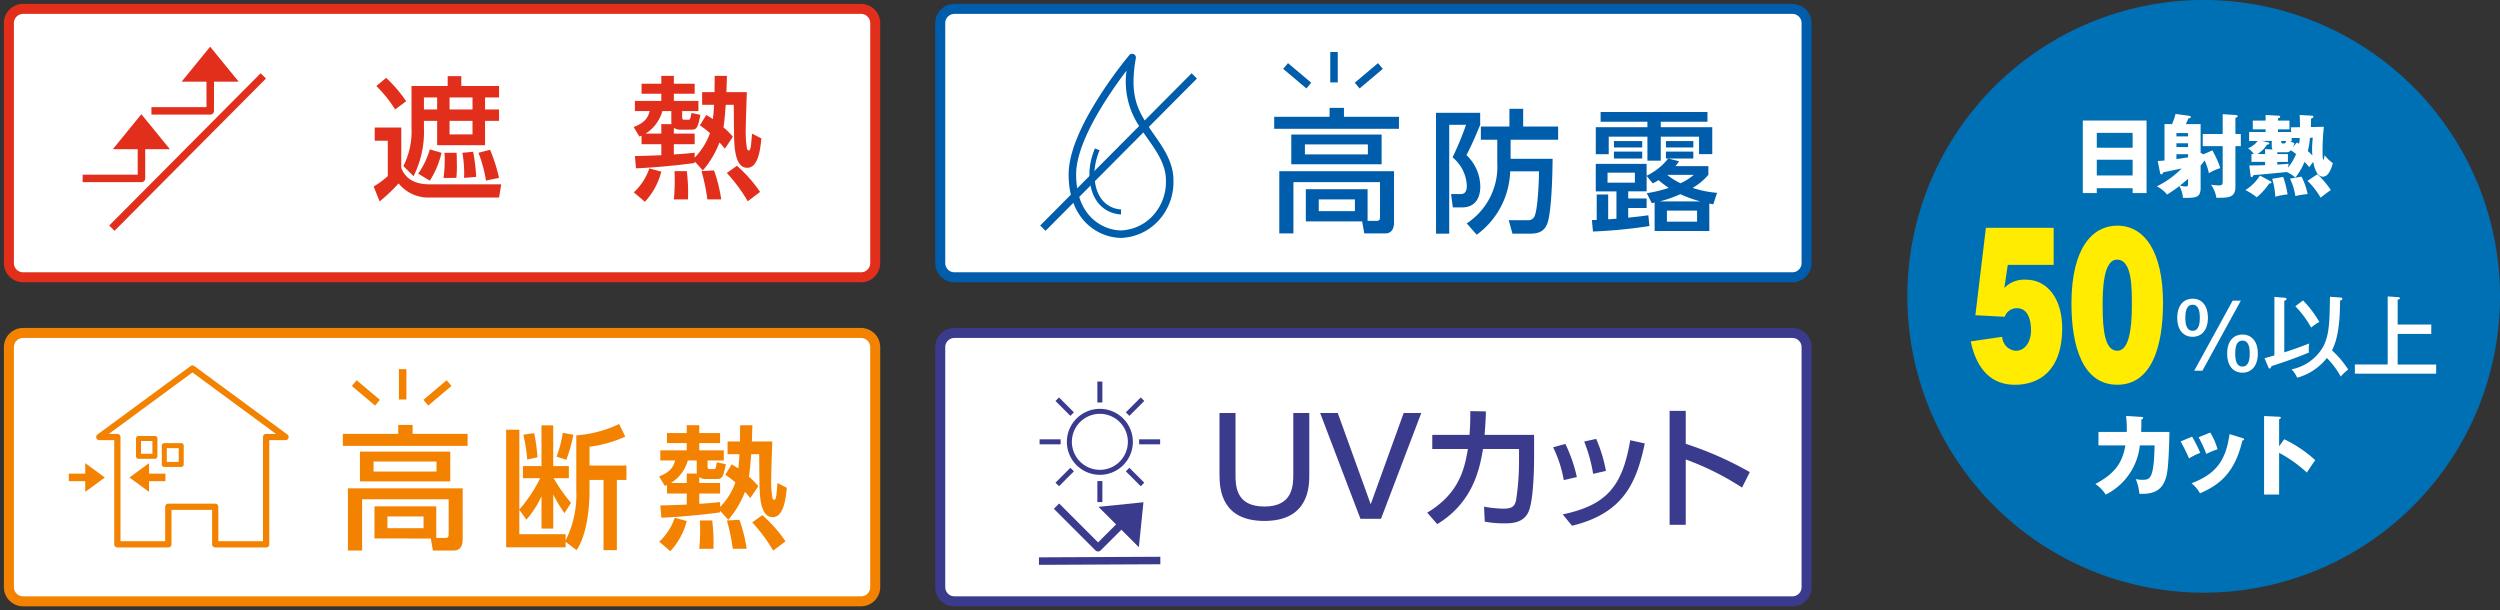
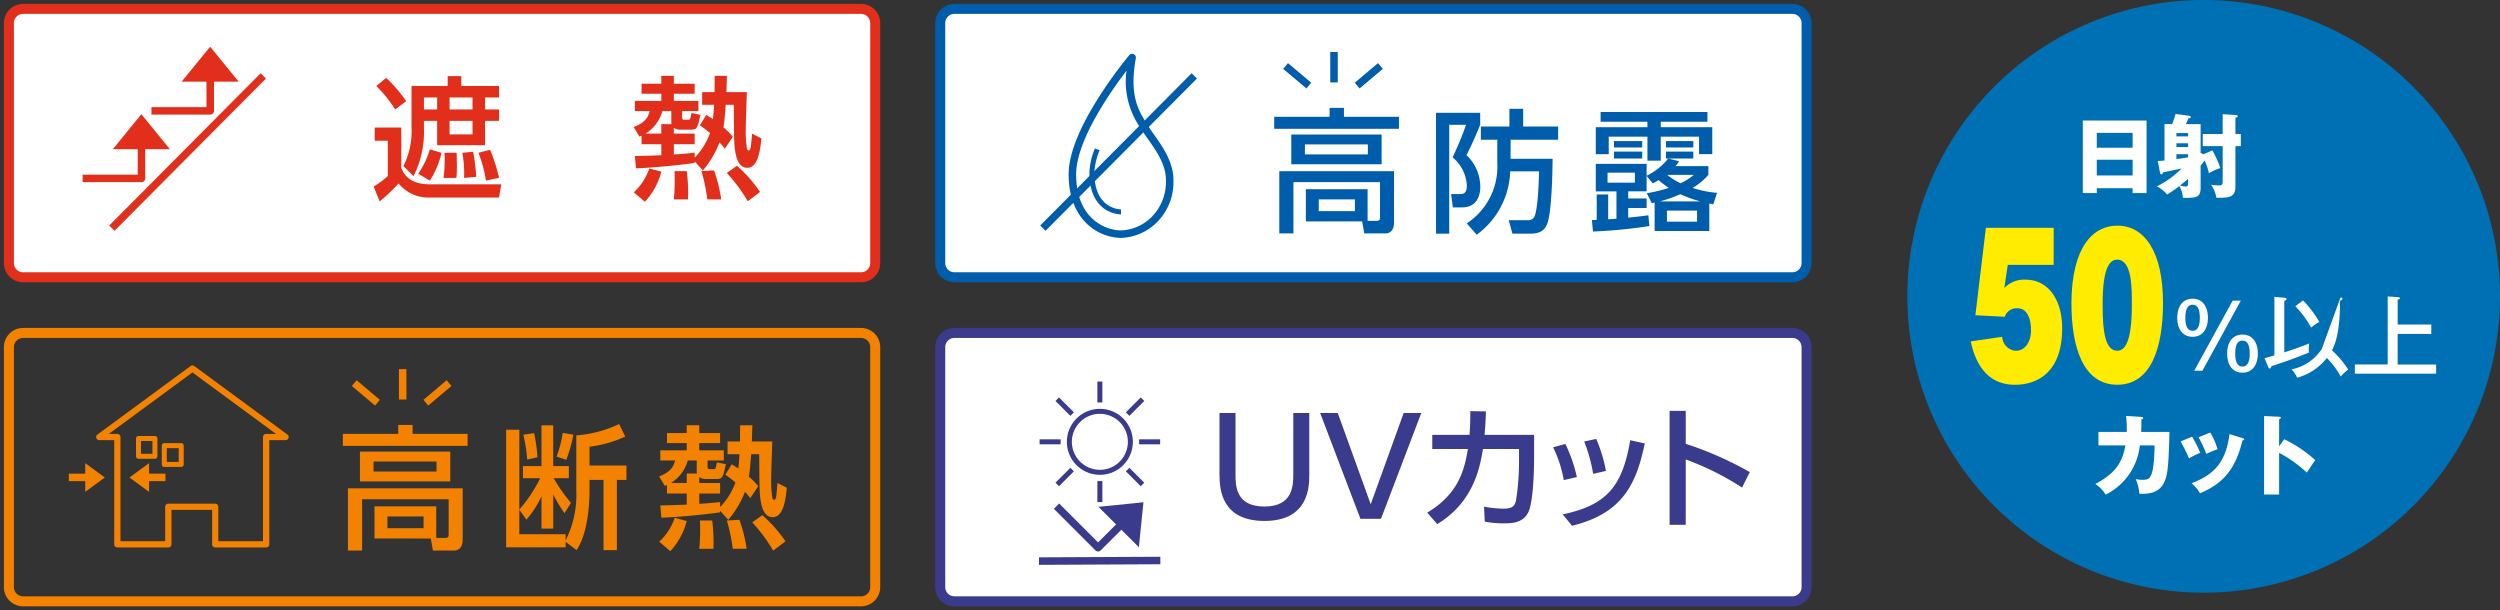
<svg xmlns="http://www.w3.org/2000/svg" width="400" height="97.637" viewBox="0 0 400 97.637">
  <rect x="0" y="0" width="400" height="97.637" fill="#333333" stroke="none" />
  <defs>
    <clipPath id="a">
      <rect width="400" height="97.638" fill="none" />
    </clipPath>
  </defs>
  <g clip-path="url(#a)">
    <path d="M266.28,47.414A47.414,47.414,0,1,1,218.867,0,47.414,47.414,0,0,1,266.28,47.414" transform="translate(133.72 -0.001)" fill="#0070b4" />
    <path d="M189.461,21.664v.781h-2.234V10.833h10.2V22.445H195.2v-.781ZM195.2,12.81h-5.737v2.376H195.2Zm0,4.3h-5.737v2.519H195.2Z" transform="translate(146.022 8.448)" fill="#fff" />
    <path d="M201.339,16.7l1.424-.627a17.377,17.377,0,0,1,1.282,2.832,8.054,8.054,0,0,0-1.835.826,9.546,9.546,0,0,0-.683-2.05c-.356.484-.527.683-.641.826v3.53c0,1.636-.739,1.636-2.832,1.636a4.508,4.508,0,0,0-.57-1.892c-.712.555-1.41,1.011-1.963,1.367a5.146,5.146,0,0,0-1.638-1.324,14.263,14.263,0,0,0,3.969-2.86c-1.294.285-2.631.555-2.944.612-.043.114-.114.328-.3.328a.227.227,0,0,1-.2-.185l-.384-1.937c.34-.028.6-.043,1.082-.084V11.864h1.209a9.027,9.027,0,0,0,.555-1.622l2.177.3c.1.014.272.041.272.185s-.116.171-.4.242a9.381,9.381,0,0,1-.4.9h2.364v4.6Zm-4.325-2.86h1.865V13.3h-1.865Zm1.865,1.095h-1.865v.612h1.865Zm0,1.751h-1.865v.783c.456-.059,1.365-.2,1.865-.287Zm0,3.928c-.2.185-.527.482-1.3,1.08a3.3,3.3,0,0,0,.911.157c.384,0,.384-.157.384-.655Zm5.536-10.332,2.036.128c.155.014.354.014.354.2,0,.155-.128.185-.354.256v2.59h.867v1.935h-.867v6.5c0,1.766-1.1,1.766-3.045,1.766a4.99,4.99,0,0,0-.856-2.093,7.837,7.837,0,0,0,1.225.114c.513,0,.641-.085.641-.682V15.393h-3.188V13.458h3.188Z" transform="translate(151.214 7.987)" fill="#fff" />
-     <path d="M205.871,20.941c.071.043.142.1.142.171,0,.141-.142.171-.37.185a9.606,9.606,0,0,1-1.992,2.205,9.911,9.911,0,0,0-1.808-1.153,7.2,7.2,0,0,0,2.321-2.319Zm6.563-10.5c.2.014.283.057.283.171,0,.157-.228.242-.368.3-.016.214-.016,1.152-.03,1.353l2.077-.044a36.46,36.46,0,0,0-.212,3.9c0,.214,0,1.367.112,1.367.085,0,.13-.171.228-.726a5.316,5.316,0,0,0,1.31,1.267c-.4,1.465-.9,2.177-1.609,2.177-1.08,0-1.436-1.864-1.536-2.362-.228.271-.527.7-.639.853a6.089,6.089,0,0,0-.755-.853,10.107,10.107,0,0,1-1.467,2.519,4.4,4.4,0,0,0-1.381-.9c-3.6.356-3.615.356-5.279.484-.157.242-.2.328-.327.328s-.157-.128-.171-.228l-.2-1.636c1.253,0,1.963-.028,2.52-.044v-.525h-2.179V16.586h.384a3.478,3.478,0,0,0-.924-.91,3.758,3.758,0,0,0,1.536-1.182h-1.367V13.056h2.634v-.427h-2.05V11.235h2.05v-.9l2.063.114c.214.014.269.071.269.171s-.085.157-.354.271v.342h1.835v1.394h-1.835v.427h2.107l-.045-.74,1.465-.028c-.012-1.023-.012-1.294-.055-1.949Zm-7.444,6.148v-.8l1.209.071a.933.933,0,0,1-.142-.57v-.8H204.5l.968.228c.071.014.2.071.2.171,0,.157-.187.169-.37.185a4.624,4.624,0,0,1-1.524,1.508Zm2.9,3.658a15.824,15.824,0,0,1,.7,2.8,9.878,9.878,0,0,0-1.963.37,12.255,12.255,0,0,0-.5-2.875Zm-.942-1.977c.612-.043,1.125-.071,1.808-.13-.028.157-.041.315-.085.628a10.079,10.079,0,0,0,1.282-2.164,6.162,6.162,0,0,0-.84-.627.807.807,0,0,1-.669.328h-1.5v.285h1.7v1.253h-1.7Zm.628-3.772a.566.566,0,0,0,.029.271.244.244,0,0,0,.24.128c.344,0,.4,0,.513-.4Zm3.243,5.706a10.621,10.621,0,0,1,.982,2.789,12.827,12.827,0,0,0-1.965.313,9.473,9.473,0,0,0-.867-2.789Zm-.724-5.479c.157.1.228.142.34.226a6.689,6.689,0,0,0,.1-.938l-1.294.014v.47h-.258c.4.228.541.285.712.37a3.353,3.353,0,0,1-.256.611Zm3.259,5.094a14.121,14.121,0,0,1,2.163,2.533c-.37.214-1.166.84-1.65,1.21a12.025,12.025,0,0,0-2.093-2.689Zm-1.182-5.835a13.119,13.119,0,0,1-.34,2.12,9,9,0,0,1,.724.712c-.028-.37-.043-.726-.043-1a16.919,16.919,0,0,1,.114-1.849Z" transform="translate(157.422 8.062)" fill="#fff" />
    <path d="M200.624,29.907c0,2.049-1.068,3.045-2.447,3.045-1.565,0-2.462-1.225-2.462-3,0-2.307,1.251-3.1,2.462-3.1,1.424,0,2.447,1.054,2.447,3.061m-3.613,0c0,1.038.2,2.077,1.166,2.077.982,0,1.152-1.082,1.152-2.077,0-1.1-.212-2.093-1.152-2.093-.627,0-1.166.427-1.166,2.093m8.88-2.746-6.148,11.214h-1.31l6.15-11.214Zm2.718,8.467c0,2.063-1.082,3.06-2.463,3.06-1.563,0-2.447-1.239-2.447-3.017,0-2.3,1.239-3.088,2.447-3.088,1.424,0,2.463,1.039,2.463,3.045m-3.615,0c0,1.038.185,2.077,1.152,2.077.983,0,1.169-1.068,1.169-2.077,0-1.1-.214-2.077-1.169-2.077-.938,0-1.152.966-1.152,2.077" transform="translate(152.642 20.937)" fill="#fff" />
-     <path d="M203.562,36.512c.427-.114,1.225-.342,1.581-.456V26.692l1.638.142c.085.014.3.014.3.2s-.187.228-.358.285v8.253c1.353-.427,2.675-.91,3.985-1.422a5.613,5.613,0,0,0-.071.968,4.4,4.4,0,0,0,.029.482c-1.835.755-3.33,1.31-5.991,2.179-.085.228-.171.384-.3.384s-.185-.157-.214-.242Zm12.153-9.72c.116.014.3.028.3.185,0,.2-.171.256-.37.328,0,3.686-.411,6.319-1.294,7.94a15.786,15.786,0,0,1,2.6,3.074,7.494,7.494,0,0,0-1.194,1.125,13.294,13.294,0,0,0-2.22-2.974,9.091,9.091,0,0,1-4.754,3.159,4.407,4.407,0,0,0-.9-1.339,7.536,7.536,0,0,0,4.838-3.257c1.21-1.908,1.255-4.2,1.31-8.355Zm-5.991.47a17.011,17.011,0,0,1,2.606,3.444,8.7,8.7,0,0,0-1.31.9,15.475,15.475,0,0,0-2.533-3.414Z" transform="translate(158.762 20.806)" fill="#fff" />
+     <path d="M203.562,36.512c.427-.114,1.225-.342,1.581-.456V26.692l1.638.142c.085.014.3.014.3.2s-.187.228-.358.285v8.253c1.353-.427,2.675-.91,3.985-1.422a5.613,5.613,0,0,0-.071.968,4.4,4.4,0,0,0,.029.482c-1.835.755-3.33,1.31-5.991,2.179-.085.228-.171.384-.3.384s-.185-.157-.214-.242Zm12.153-9.72c.116.014.3.028.3.185,0,.2-.171.256-.37.328,0,3.686-.411,6.319-1.294,7.94a15.786,15.786,0,0,1,2.6,3.074,7.494,7.494,0,0,0-1.194,1.125,13.294,13.294,0,0,0-2.22-2.974,9.091,9.091,0,0,1-4.754,3.159,4.407,4.407,0,0,0-.9-1.339,7.536,7.536,0,0,0,4.838-3.257Zm-5.991.47a17.011,17.011,0,0,1,2.606,3.444,8.7,8.7,0,0,0-1.31.9,15.475,15.475,0,0,0-2.533-3.414Z" transform="translate(158.762 20.806)" fill="#fff" />
    <path d="M223.907,31.143v1.5h-5.379v4.895h6.16V39H211.683V37.533h5.251V26.647l1.695.114c.141.012.271.084.271.169,0,.13-.085.158-.37.244v3.969Z" transform="translate(165.096 20.782)" fill="#fff" />
    <path d="M195.713,37.545c.185.014.285.028.285.157,0,.171-.171.214-.285.256.014.441.014,1.025-.028,1.994h4.525c-.126,6.048-.4,7.029-.739,7.826-.37.869-1.125,2.234-4.071,2.063a8.131,8.131,0,0,0-.584-2.362,3.566,3.566,0,0,0,1.011.128c1.239,0,1.894,0,2.006-5.507h-2.362a9.956,9.956,0,0,1-5.464,7.883,5.736,5.736,0,0,0-1.652-1.707c3.289-1.751,4.313-3.473,4.811-6.176h-4.313V39.951h4.525a16.684,16.684,0,0,0-.112-2.563Z" transform="translate(146.902 29.159)" fill="#fff" />
    <path d="M197.855,39.538a22,22,0,0,1,1.308,2.6,9.212,9.212,0,0,0-1.8.883,30.085,30.085,0,0,0-1.339-2.718Zm8.056.228c.155.043.271.085.271.214s-.2.157-.271.157c-1.194,5.051-3.487,7.045-6.789,8.467A5.741,5.741,0,0,0,197.77,47c3.643-1.41,5.466-3.344,6.077-7.871Zm-5.153-.883a10.436,10.436,0,0,1,1.168,2.675,14.675,14.675,0,0,0-1.794.74,22.291,22.291,0,0,0-1.237-2.661Z" transform="translate(152.88 30.325)" fill="#fff" />
    <path d="M206.738,41.111a20.589,20.589,0,0,1,4.968,3.346c-.641.924-.712,1.023-1.338,1.99a21,21,0,0,0-4.439-3.158v6.675h-2.406V37.4l2.406.116c.1,0,.269.014.269.157s-.157.2-.269.228V42.25Z" transform="translate(158.731 29.165)" fill="#fff" />
    <path d="M179.577,20.479h10.84v5.929h-7.339l-.552,3.7a4.374,4.374,0,0,1,3.5-1.324c3.238,0,5.754,2.86,5.754,7.776,0,6.8-3.715,9.031-7.575,9.031-3.7,0-6.093-2.406-7.052-6.938l5.012-.733c0,.069.046.174.046.244a2.336,2.336,0,0,0,2.159,1.988c1.465,0,2.424-1.429,2.424-3.243,0-2.022-.673-3.558-2.184-3.558a1.988,1.988,0,0,0-2.015,1.362l-4.7-.246Z" transform="translate(138.167 15.971)" fill="#ffec00" />
    <path d="M193.544,20.284c4.389,0,7.315,4.218,7.315,12.379,0,7.009-1.846,13.077-7.315,13.077s-7.339-6-7.339-13.043c.025-9.031,3.478-12.413,7.339-12.413m2.326,12.762c0-2.581.1-7.323-2.373-7.323-2.255,0-2.3,5.057-2.3,7.394,0,4.288.456,7.182,2.35,7.182,1.775,0,2.326-3.138,2.326-7.253" transform="translate(145.225 15.819)" fill="#ffec00" />
-     <rect width="138.611" height="42.941" rx="2.268" transform="translate(1.424 53.274)" fill="#fff" />
    <path d="M2.268-.8H136.343a3.071,3.071,0,0,1,3.068,3.068v38.4a3.071,3.071,0,0,1-3.068,3.068H2.268A3.071,3.071,0,0,1-.8,40.673V2.268A3.071,3.071,0,0,1,2.268-.8ZM136.343,42.141a1.47,1.47,0,0,0,1.468-1.468V2.268A1.47,1.47,0,0,0,136.343.8H2.268A1.47,1.47,0,0,0,.8,2.268v38.4a1.47,1.47,0,0,0,1.468,1.468Z" transform="translate(1.424 53.274)" fill="#f38200" />
    <path d="M2.268,0H136.343a2.268,2.268,0,0,1,2.268,2.268V40.674a2.267,2.267,0,0,1-2.267,2.267H2.267A2.267,2.267,0,0,1,0,40.674V2.268A2.268,2.268,0,0,1,2.268,0Z" transform="translate(1.424 1.424)" fill="#fff" />
    <path d="M2.268-.8H136.343a3.071,3.071,0,0,1,3.068,3.068V40.674a3.071,3.071,0,0,1-3.067,3.067H2.267A3.07,3.07,0,0,1-.8,40.674V2.268A3.071,3.071,0,0,1,2.268-.8ZM136.344,42.141a1.469,1.469,0,0,0,1.467-1.467V2.268A1.47,1.47,0,0,0,136.343.8H2.268A1.47,1.47,0,0,0,.8,2.268V40.674a1.469,1.469,0,0,0,1.467,1.467Z" transform="translate(1.424 1.424)" fill="#e12f1c" />
    <path d="M2.268,0H136.343a2.268,2.268,0,0,1,2.268,2.268V40.674a2.267,2.267,0,0,1-2.267,2.267H2.268A2.268,2.268,0,0,1,0,40.673V2.268A2.268,2.268,0,0,1,2.268,0Z" transform="translate(150.44 53.274)" fill="#fff" />
    <path d="M2.268-.8H136.343a3.071,3.071,0,0,1,3.068,3.068V40.674a3.071,3.071,0,0,1-3.067,3.067H2.268A3.071,3.071,0,0,1-.8,40.673V2.268A3.071,3.071,0,0,1,2.268-.8ZM136.344,42.141a1.469,1.469,0,0,0,1.467-1.467V2.268A1.47,1.47,0,0,0,136.343.8H2.268A1.47,1.47,0,0,0,.8,2.268v38.4a1.47,1.47,0,0,0,1.468,1.468Z" transform="translate(150.44 53.274)" fill="#3a3b8d" />
    <path d="M2.268,0H136.343a2.268,2.268,0,0,1,2.268,2.268V40.674a2.267,2.267,0,0,1-2.267,2.267H2.267A2.267,2.267,0,0,1,0,40.674V2.268A2.268,2.268,0,0,1,2.268,0Z" transform="translate(150.44 1.424)" fill="#fff" />
    <path d="M2.268-.8H136.343a3.071,3.071,0,0,1,3.068,3.068V40.674a3.071,3.071,0,0,1-3.067,3.067H2.267A3.07,3.07,0,0,1-.8,40.674V2.268A3.071,3.071,0,0,1,2.268-.8ZM136.344,42.141a1.469,1.469,0,0,0,1.467-1.467V2.268A1.47,1.47,0,0,0,136.343.8H2.268A1.47,1.47,0,0,0,.8,2.268V40.674a1.469,1.469,0,0,0,1.467,1.467Z" transform="translate(150.44 1.424)" fill="#005dab" />
    <path d="M16.838,20.075H7.429v-1.2h8.809V11.631h1.2v7.844A.6.6,0,0,1,16.838,20.075Z" transform="translate(5.794 9.07)" fill="#e12f1c" />
    <path d="M10.141,15.869l4.567-5.6,4.567,5.6Z" transform="translate(7.91 8.005)" fill="#e12f1c" />
    <path d="M23.021,14H13.612V12.8h8.809V5.561h1.2V13.4A.6.6,0,0,1,23.021,14Z" transform="translate(10.617 4.336)" fill="#e12f1c" />
    <path d="M16.325,9.8l4.567-5.6,4.567,5.6Z" transform="translate(12.732 3.271)" fill="#e12f1c" />
    <path d="M.425,24.785l-.851-.846L23.8-.423l.851.846Z" transform="translate(17.901 12.143)" fill="#e12f1c" />
    <path d="M105.962,4.575a.6.6,0,0,1,.59.706c-1.063,5.953.383,8.286,1.781,10.543l.035.057c.313.5.687,1.036,1.083,1.6,1.461,2.077,3.117,4.432,3.117,7.275a9.092,9.092,0,0,1-3.013,7.126,8.553,8.553,0,0,1-5.374,2.151A8.15,8.15,0,0,1,98.8,31.84c-1.369-1.273-3-3.69-3-7.976,0-3.161,1.641-7.34,4.877-12.42A69.686,69.686,0,0,1,105.5,4.788.6.6,0,0,1,105.962,4.575Zm-1.78,28.256a7.3,7.3,0,0,0,4.583-1.853,7.926,7.926,0,0,0,2.6-6.224c0-2.463-1.54-4.653-2.9-6.584-.406-.577-.79-1.123-1.121-1.657l-.036-.057a12.839,12.839,0,0,1-2.244-9.189C102.464,10.678,97,18.477,97,23.864,97,30.957,101.7,32.831,104.182,32.831Z" transform="translate(75.181 4.035)" fill="#005dab" />
    <path d="M102.813,23.835a4.958,4.958,0,0,1-2.63-.877c-1.11-.766-2.432-2.388-2.432-5.76a11.183,11.183,0,0,1,.887-3.918l.746.29a10.416,10.416,0,0,0-.832,3.628c0,5.77,4.088,5.837,4.262,5.837Z" transform="translate(76.55 10.47)" fill="#005dab" />
    <path d="M.425,24.785l-.851-.846L23.8-.423l.851.846Z" transform="translate(166.858 12.143)" fill="#005dab" />
    <path d="M101.622,52.75a.6.6,0,0,1-.424-.176l-6.652-6.652.849-.849,6.227,6.227,5.122-5.12.848.849-5.546,5.544A.6.6,0,0,1,101.622,52.75Z" transform="translate(74.07 35.484)" fill="#3a3b8d" />
    <path d="M98.745,45.882l7.193-.733-.733,7.193Z" transform="translate(77.013 35.212)" fill="#3a3b8d" />
    <path d="M0,.694,0-.506,19.416-.6,19.422.6Z" transform="translate(166.236 89.681)" fill="#3a3b8d" />
    <path d="M33.758,15.064h4.249V21.53c.34.812,1.152,2.627,4.567,2.627H54l-.342,2.113H42.574a6.109,6.109,0,0,1-4.994-2.262,26.752,26.752,0,0,1-3.033,2.882l-.959-2.39a12.9,12.9,0,0,0,2.264-1.666V17.176H33.758Zm1.835-7.942a21.9,21.9,0,0,1,3.2,3.736L37.024,12.18a20.194,20.194,0,0,0-3.01-3.756Zm9.843-.278h2.177V8.425h6.041V10.26H51.413V12.18h2.241V14H51.413V17.9H43.749V14H41.636V15.17a15.814,15.814,0,0,1-1.666,7.684l-1.623-1.622a12.3,12.3,0,0,0,1.3-6.086V8.425h5.785Zm-4.719,15.6a12.686,12.686,0,0,0,1.856-3.886l1.88.555a14.437,14.437,0,0,1-1.88,4.462Zm.918-10.268h2.113V10.258H41.636Zm3.138,10.952a22.961,22.961,0,0,0,.192-2.86c0-.449-.023-.812-.043-1.153h1.942c.021.406.043,1.687.043,2.412,0,.555-.043,1.2-.085,1.6Zm.961-10.952h3.672V10.258H45.735Zm0,3.992h3.672V14H45.735Zm2.325,6.959a18.238,18.238,0,0,0-.276-4.014l1.73-.171A31.451,31.451,0,0,1,50,22.961Zm3.5.427a21.378,21.378,0,0,0-1.2-4.441l1.856-.491a26.046,26.046,0,0,1,1.431,4.5Z" transform="translate(26.195 5.337)" fill="#e12f1c" />
    <path d="M66.721,20.5v.258c-2.008.3-6.577.767-9.394.854l-.169-1.965c1,0,3.136-.087,4.226-.128V17.75H58.223V16.384c-.085.041-.235.105-.342.15l-.918-1.516c1.751-.7,2.284-1.474,2.563-2.561H57.157V10.835h4.226V9.679H58.223v-1.6h3.159V6.819h2.006V8.081h3.332v1.6H63.389v1.155h3.93v1.622H64.713v.94c0,.3.064.447.363.447h.662c.255,0,.276-.105.468-1.088l1.431.3c-.427,2.113-.577,2.369-1.431,2.369H64.351a1.63,1.63,0,0,1-.963-.3v.938h3.332V17.75H63.389v1.645c1.5-.087,2.5-.19,3.332-.278v.79a10.927,10.927,0,0,0,2.453-3.928,17.012,17.012,0,0,0-1.622-1.237l1.025-1.668c.491.3.746.449,1.066.664.044-.47.128-1.155.173-2.284h-1.9V9.425H69.9c0-.918.02-1.643.02-2.606h1.965c-.023.619-.064,2.091-.085,2.606h3.266c-.023.831-.173,4.952-.173,5.892a17.653,17.653,0,0,0,.194,3.159c.043.107.128.279.278.279.235,0,.3-.386.34-.641.044-.215.171-1.73.194-2.05l1.493.767c-.235,2.625-.746,4.7-2.285,4.7-1.814,0-1.985-3.01-2.049-4.163-.064-.831-.064-4.973-.085-5.911h-1.28c-.066.767-.171,2.433-.365,3.606a10.335,10.335,0,0,1,1.5,1.515l-1.28,1.9c-.342-.427-.555-.682-.854-1a15.136,15.136,0,0,1-2.668,4.48Zm-5.338,1.645a11.165,11.165,0,0,1-2.625,4.824l-1.773-1.515a9.206,9.206,0,0,0,2.476-3.82Zm0-6.084V14.547h1.643a.907.907,0,0,1-.041-.34V12.456H61.553a6.192,6.192,0,0,1-2.691,3.608Zm2.006,10.523a32.5,32.5,0,0,0,.107-4.525H65.46a28.045,28.045,0,0,1,.192,4.525Zm5.358,0a29.815,29.815,0,0,0-.938-4.525l2.008-.109a23.881,23.881,0,0,1,1.152,4.633Zm6.47.3a26.231,26.231,0,0,0-3.353-4.525l1.623-1.153a22.743,22.743,0,0,1,3.7,4.186Z" transform="translate(44.427 5.317)" fill="#e12f1c" />
    <path d="M50.78,41.551H30.82V39.63h8.86V38.2h2.3V39.63H50.78ZM35.88,56.367V51.221h9.884v5.06h1.474c.34,0,.511-.128.511-.555V50.091H33.9v8.2H31.632v-9.95h18.36v8.2c0,1.707-1.132,1.751-1.3,1.751H45.23l-.342-1.922ZM48.005,47.23H33.552v-4.76H48.005Zm-2.2-3.181H35.731v1.6H45.807Zm-2.072,8.795H37.95v1.88h5.785Z" transform="translate(24.037 29.791)" fill="#f38200" />
    <path d="M56.725,39.932a19.189,19.189,0,0,0,6.853-1.816l.983,2.008a19.058,19.058,0,0,1-5.722,1.622v3.01H64.75v2.307H63.214V58.29H61.08V47.062H58.838v1.686c0,2.9-.425,7.109-2.07,9.542l-1.751-1.322v.874H45.5V39.034h2.111V51.8a22.75,22.75,0,0,0,3.33-5.016H48.186V44.841h2.967V38.33h1.878v6.511h2.5v1.944H53.1a27.927,27.927,0,0,0,2.775,3.95l-1.047,1.643a23.88,23.88,0,0,1-1.792-2.988v5.464H51.154V49.666a15.392,15.392,0,0,1-2.414,3.757l-1.132-1.6V55.75h7.408v.983a16.169,16.169,0,0,0,1.709-7.963ZM48.868,43.8a25.125,25.125,0,0,0-.618-3.971l1.728-.256a26.947,26.947,0,0,1,.534,3.864Zm4.7-.47a17.848,17.848,0,0,0,.983-3.8l1.707.3a24.963,24.963,0,0,1-1.132,4.014Z" transform="translate(35.484 29.727)" fill="#f38200" />
    <path d="M69.006,51.908v.256c-2.008.3-6.577.769-9.394.854l-.169-1.965c1,0,3.136-.085,4.226-.128V49.154H60.508V47.788c-.085.043-.235.107-.342.15l-.918-1.515c1.751-.7,2.284-1.474,2.563-2.561H59.442V42.238h4.226V41.084H60.508v-1.6h3.159v-1.26h2.006v1.26h3.332v1.6H65.674v1.153H69.6v1.623H67V44.8c0,.3.064.449.363.449h.662c.255,0,.276-.107.468-1.088l1.431.3c-.427,2.113-.577,2.369-1.431,2.369H66.635a1.627,1.627,0,0,1-.961-.3v.938h3.332v1.687H65.674V50.8c1.5-.087,2.5-.192,3.332-.279v.79a10.913,10.913,0,0,0,2.453-3.927,17.371,17.371,0,0,0-1.622-1.239l1.025-1.666c.491.3.746.449,1.066.662.044-.47.128-1.153.171-2.284H70.2V40.828h1.988c0-.917.02-1.643.02-2.6h1.965c-.021.619-.064,2.091-.085,2.6h3.266c-.023.833-.173,4.954-.173,5.893a17.634,17.634,0,0,0,.194,3.158c.043.107.128.279.278.279.235,0,.3-.384.34-.641.045-.214.171-1.73.194-2.05l1.493.769c-.235,2.625-.748,4.7-2.285,4.7-1.814,0-1.985-3.01-2.049-4.163-.064-.833-.064-4.975-.085-5.913h-1.28c-.066.769-.171,2.433-.365,3.606a10.322,10.322,0,0,1,1.5,1.516l-1.28,1.9c-.342-.425-.555-.682-.854-1a15.174,15.174,0,0,1-2.668,4.482Zm-5.338,1.643a11.171,11.171,0,0,1-2.625,4.825L59.269,56.86a9.2,9.2,0,0,0,2.476-3.82Zm0-6.084V45.952H65.31a.885.885,0,0,1-.043-.342v-1.75H63.838a6.189,6.189,0,0,1-2.691,3.606Zm2.006,10.525a32.5,32.5,0,0,0,.107-4.525h1.965a28.228,28.228,0,0,1,.192,4.525Zm5.358,0a29.723,29.723,0,0,0-.938-4.525l2.006-.109a23.716,23.716,0,0,1,1.153,4.633Zm6.47.3a26.256,26.256,0,0,0-3.352-4.525l1.622-1.153a22.734,22.734,0,0,1,3.7,4.185Z" transform="translate(46.209 29.811)" fill="#f38200" />
    <path d="M23.827,32.631a.5.5,0,0,1,.3.1l14.9,10.957a.5.5,0,0,1-.3.9h-2.6V61.253a.5.5,0,0,1-.5.5h-8.15a.5.5,0,0,1-.5-.5V55.746h-6.5v5.507a.5.5,0,0,1-.5.5H11.816a.5.5,0,0,1-.5-.5V44.588H8.927a.5.5,0,0,1-.3-.9l14.9-10.957A.5.5,0,0,1,23.827,32.631ZM37.2,43.588,23.827,33.751,10.451,43.588h1.365a.5.5,0,0,1,.5.5V60.753h7.152V55.246a.5.5,0,0,1,.5-.5h7.5a.5.5,0,0,1,.5.5v5.507h7.15V44.088a.5.5,0,0,1,.5-.5Z" transform="translate(6.962 25.838)" fill="#f38200" />
    <path d="M3.873.6H0V-.6H3.873Z" transform="translate(22.599 76.384)" fill="#f38200" />
    <path d="M14.771,46.232l-3.133-2.3,3.133-2.3Z" transform="translate(9.077 32.47)" fill="#f38200" />
    <path d="M3.873.6H0V-.6H3.873Z" transform="translate(11.014 76.384)" fill="#f38200" />
    <path d="M7.662,46.232l3.133-2.3-3.133-2.3Z" transform="translate(5.976 32.47)" fill="#f38200" />
    <path d="M0-.4H2.625a.4.4,0,0,1,.4.4V2.848a.4.4,0,0,1-.4.4H0a.4.4,0,0,1-.4-.4V0A.4.4,0,0,1,0-.4ZM2.225.4H.4V2.448H2.225Z" transform="translate(22.162 70.159)" fill="#f38200" />
    <path d="M0-.4H2.707a.4.4,0,0,1,.4.4V3.01a.4.4,0,0,1-.4.4H0a.4.4,0,0,1-.4-.4V0A.4.4,0,0,1,0-.4ZM2.307.4H.4V2.61H2.307Z" transform="translate(26.288 71.298)" fill="#f38200" />
    <path d="M.6,4.863H-.6V0H.6Z" transform="translate(64.427 59.059)" fill="#f38200" />
    <path d="M3.332,3.592-.387.459.387-.459,4.1,2.674Z" transform="translate(56.678 61.298)" fill="#f38200" />
    <path d="M.387,3.592l-.773-.918L3.332-.459,4.1.459Z" transform="translate(68.132 61.298)" fill="#f38200" />
    <path d="M123.988,37.126v9.905c0,1.773-.021,7.365-7.171,7.365-6.81,0-7.194-4.975-7.194-7.365V37.126h2.561v9.756c0,1.835,0,5.208,4.633,5.208,4.589,0,4.612-3.416,4.612-5.208V37.126Z" transform="translate(85.497 28.954)" fill="#3a3b8d" />
    <path d="M121.488,37.126l5.272,14.6,5.274-14.6h2.818l-6.447,16.929h-3.288l-6.447-16.929Z" transform="translate(92.554 28.955)" fill="#3a3b8d" />
    <path d="M128.295,53.2c5.144-3.074,5.975-7.045,6.509-10.183h-5.7V40.758h5.957c.105-1.367.128-2.2.128-3.8l2.5.043c-.041,1.367-.084,2.049-.212,3.757h7.919v3.522c0,.6,0,6.575-.853,8.688-.79,1.942-2.882,1.942-3.779,1.942a15.845,15.845,0,0,1-3.266-.276l-.109-2.392a18.046,18.046,0,0,0,3.14.32c1.472,0,1.75-.491,1.965-1.258a39.716,39.716,0,0,0,.489-6.555V43.02h-5.763c-.511,2.988-1.493,8.476-7.323,12.018Z" transform="translate(100.06 28.823)" fill="#3a3b8d" />
    <path d="M141.318,46.049a19.41,19.41,0,0,0-1.707-5.253l1.963-.534a23.451,23.451,0,0,1,1.837,5.3Zm-.169,5.486c6.915-1.472,9.542-4.354,10.8-11.869l2.328.513c-1.346,6.447-3.5,11.185-11.637,13.171Zm4.866-6.49a24.285,24.285,0,0,0-1.431-5.165l1.921-.427a23.414,23.414,0,0,1,1.559,5.123Z" transform="translate(108.886 30.769)" fill="#3a3b8d" />
    <path d="M161.676,49.208a44.221,44.221,0,0,0-9.01-4.5V55.164h-2.583V36.934h2.583v5.272a55.1,55.1,0,0,1,10.247,4.526Z" transform="translate(117.053 28.805)" fill="#3a3b8d" />
    <path d="M134.5,13.046h-19.96V11.127H123.4V9.694H125.7v1.433h8.8ZM119.6,27.863V22.716h9.882v5.062h1.474c.342,0,.513-.132.513-.555V21.586H117.615v8.2h-2.262V19.834h18.358v8.2c0,1.711-1.13,1.751-1.3,1.751h-3.458l-.342-1.919Zm12.125-9.14H117.273v-4.76h14.453Zm-2.2-3.181H119.452v1.6h10.076Zm-2.072,8.8h-5.785v1.88h5.785Z" transform="translate(89.333 7.56)" fill="#005dab" />
    <path d="M129.085,10.419h7.068v1.922c-.3.726-1.217,3.01-2.2,4.845a7.047,7.047,0,0,1,2.22,5.018c0,1.963-.917,3.352-2.882,3.352h-1.515l-.279-2.134h1.581c.918,0,.938-.983.938-1.346a6.209,6.209,0,0,0-2.284-4.526,46.367,46.367,0,0,0,2.157-5.208H131.2v17.42h-2.113Zm11.934,7.365h6.723c-.041,4.227-.276,8.561-.789,10.183-.555,1.771-1.985,1.794-3.01,1.794h-2.625l-.6-2.157h3.008a1.082,1.082,0,0,0,1.091-.555c.554-1.025.748-5.849.748-7.259h-4.612A13.049,13.049,0,0,1,135.6,29.93L134,28.117a10.833,10.833,0,0,0,4.889-9.67V14.732h-2.627V12.619h4.569V9.778h2.2v2.841h5.594v2.113h-7.6Z" transform="translate(100.676 7.625)" fill="#005dab" />
    <path d="M161.887,29.107h-8.754V24.563c-.19.043-.32.062-.447.105l-.812-1.6a24.428,24.428,0,0,0,3.522-.854,20,20,0,0,1-1.643-1.241,9.525,9.525,0,0,1-.918.516l-.983-1.2v2.476h-2.946V23.9h2.946v1.534h-2.946v1.54c1.581-.171,2.07-.214,3.223-.384l.171,1.728a81.657,81.657,0,0,1-9.03.876l-.173-1.837c.109,0,.662-.02.769-.02V23.26h1.837v3.971c.256,0,.874-.064,1.322-.085V22.769h-3.309v-4.4h8.134v1.9a9.891,9.891,0,0,0,3.458-2.752h-.363V16.407h4.377v1.111h-3.994l1.709.425a5.309,5.309,0,0,1-.577.79h5.274V20.12a9.9,9.9,0,0,1-2.519,2.093,16.864,16.864,0,0,0,3.905.79l-.6,1.835c-.15-.021-.319-.064-.639-.126Zm-.3-19.04v1.559h-7.472V12.5h8.241v4.313h-2.115v-2.8h-6.126v3.841h-2.134V14.017h-6.191v2.8h-2.072V12.5h8.262v-.874H144.49V10.067ZM149.976,19.78H145.6v1.6h4.377Zm1.173-4.035h-4.525V14.72h4.525Zm0,1.773h-4.525V16.407h4.525Zm9.288,6.851a20.677,20.677,0,0,1-3.2-1.152,20.365,20.365,0,0,1-3.266,1.152Zm-1.111-8.624h-4.377V14.72h4.377Zm.6,10.1H155.1v1.773h4.825Zm-4.783-5.722a10.222,10.222,0,0,0,2.134,1.346,9.245,9.245,0,0,0,2.134-1.346Z" transform="translate(111.607 7.851)" fill="#005dab" />
    <path d="M.6,4.863H-.6V0H.6Z" transform="translate(213.442 8.322)" fill="#005dab" />
    <path d="M3.332,3.592-.387.459.387-.459,4.1,2.674Z" transform="translate(205.694 10.56)" fill="#005dab" />
    <path d="M.387,3.592l-.773-.918L3.332-.459,4.1.459Z" transform="translate(217.148 10.56)" fill="#005dab" />
    <path d="M.4,3.364H-.4V0H.4Z" transform="translate(175.979 76.972)" fill="#3a3b8d" />
    <path d="M.4,3.35H-.4V0H.4Z" transform="translate(175.979 61.048)" fill="#3a3b8d" />
    <path d="M.283,2.664-.283,2.1,2.1-.283l.566.566Z" transform="translate(169.16 75.13)" fill="#3a3b8d" />
    <path d="M.283,2.664-.283,2.1,2.1-.283l.566.566Z" transform="translate(180.417 63.873)" fill="#3a3b8d" />
    <path d="M3.366.4H0V-.4H3.366Z" transform="translate(166.335 70.692)" fill="#3a3b8d" />
    <path d="M3.364.4H0V-.4H3.364Z" transform="translate(182.26 70.692)" fill="#3a3b8d" />
    <path d="M2.1,2.666-.283.283.283-.283,2.666,2.1Z" transform="translate(169.159 63.872)" fill="#3a3b8d" />
    <path d="M2.1,2.664-.283.283.283-.283,2.664,2.1Z" transform="translate(180.417 75.13)" fill="#3a3b8d" />
    <path d="M101.009,36.576a5.279,5.279,0,1,1-5.281,5.279A5.285,5.285,0,0,1,101.009,36.576Zm0,9.758a4.479,4.479,0,1,0-4.481-4.479A4.484,4.484,0,0,0,101.009,46.334Z" transform="translate(74.972 28.838)" fill="#3a3b8d" />
  </g>
</svg>